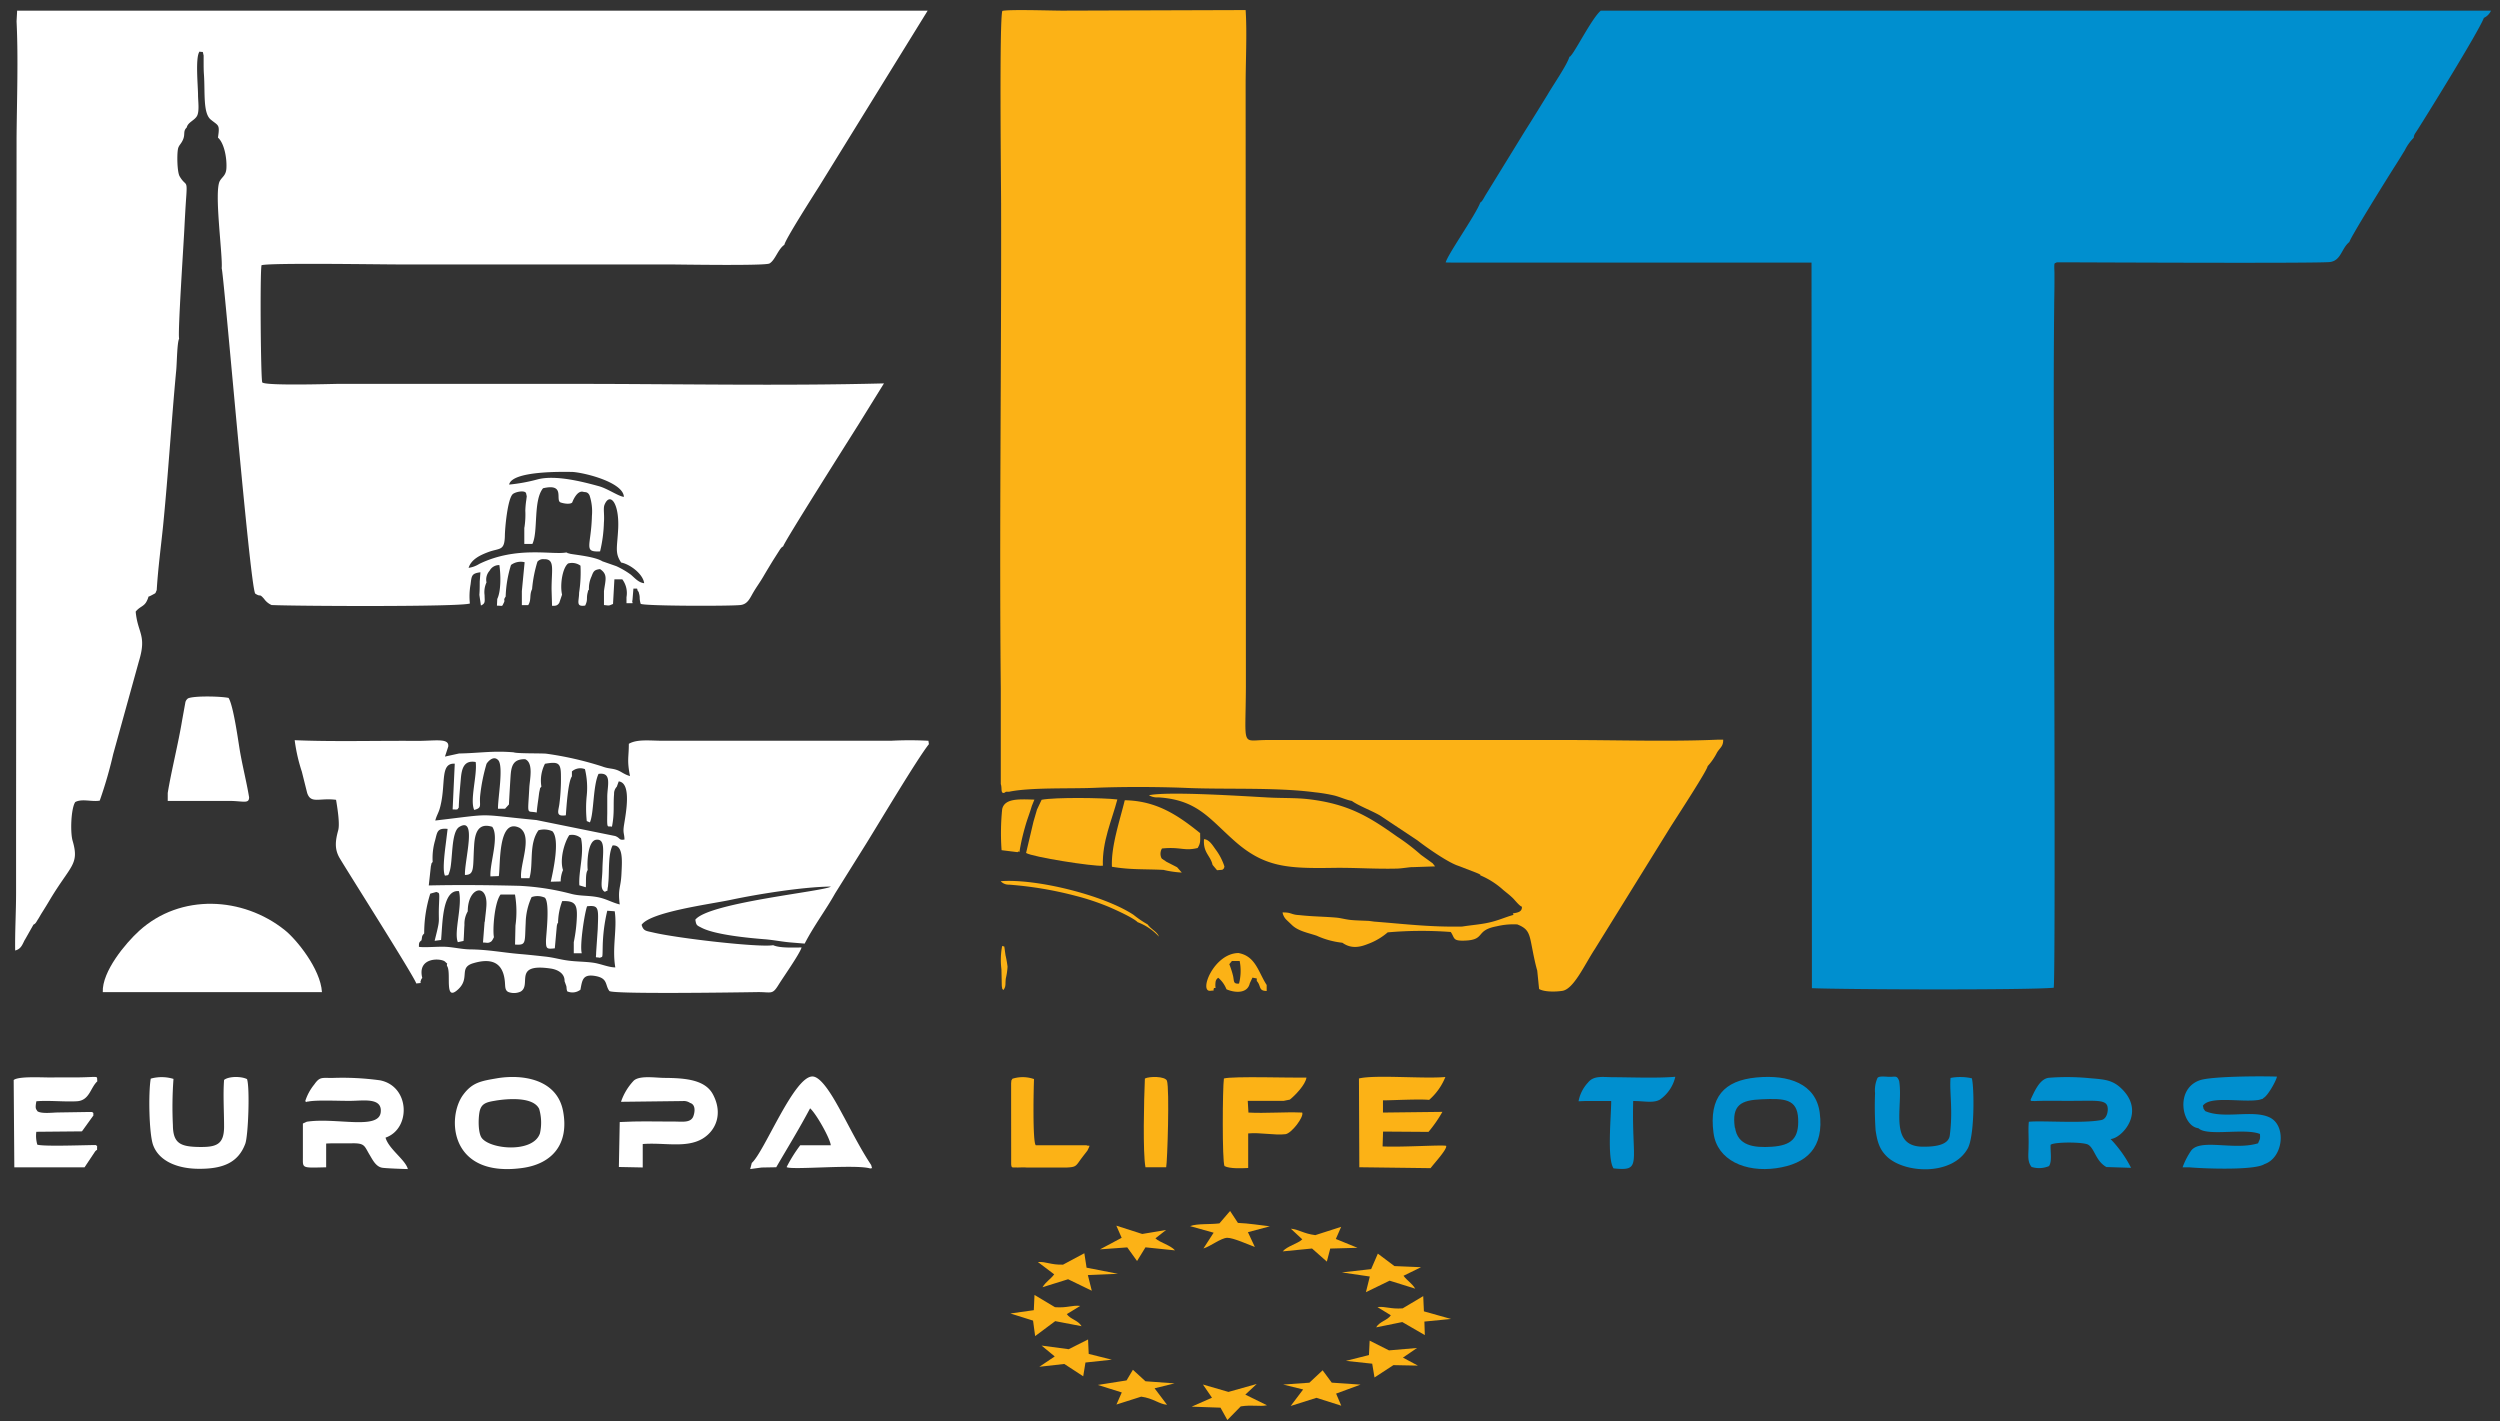
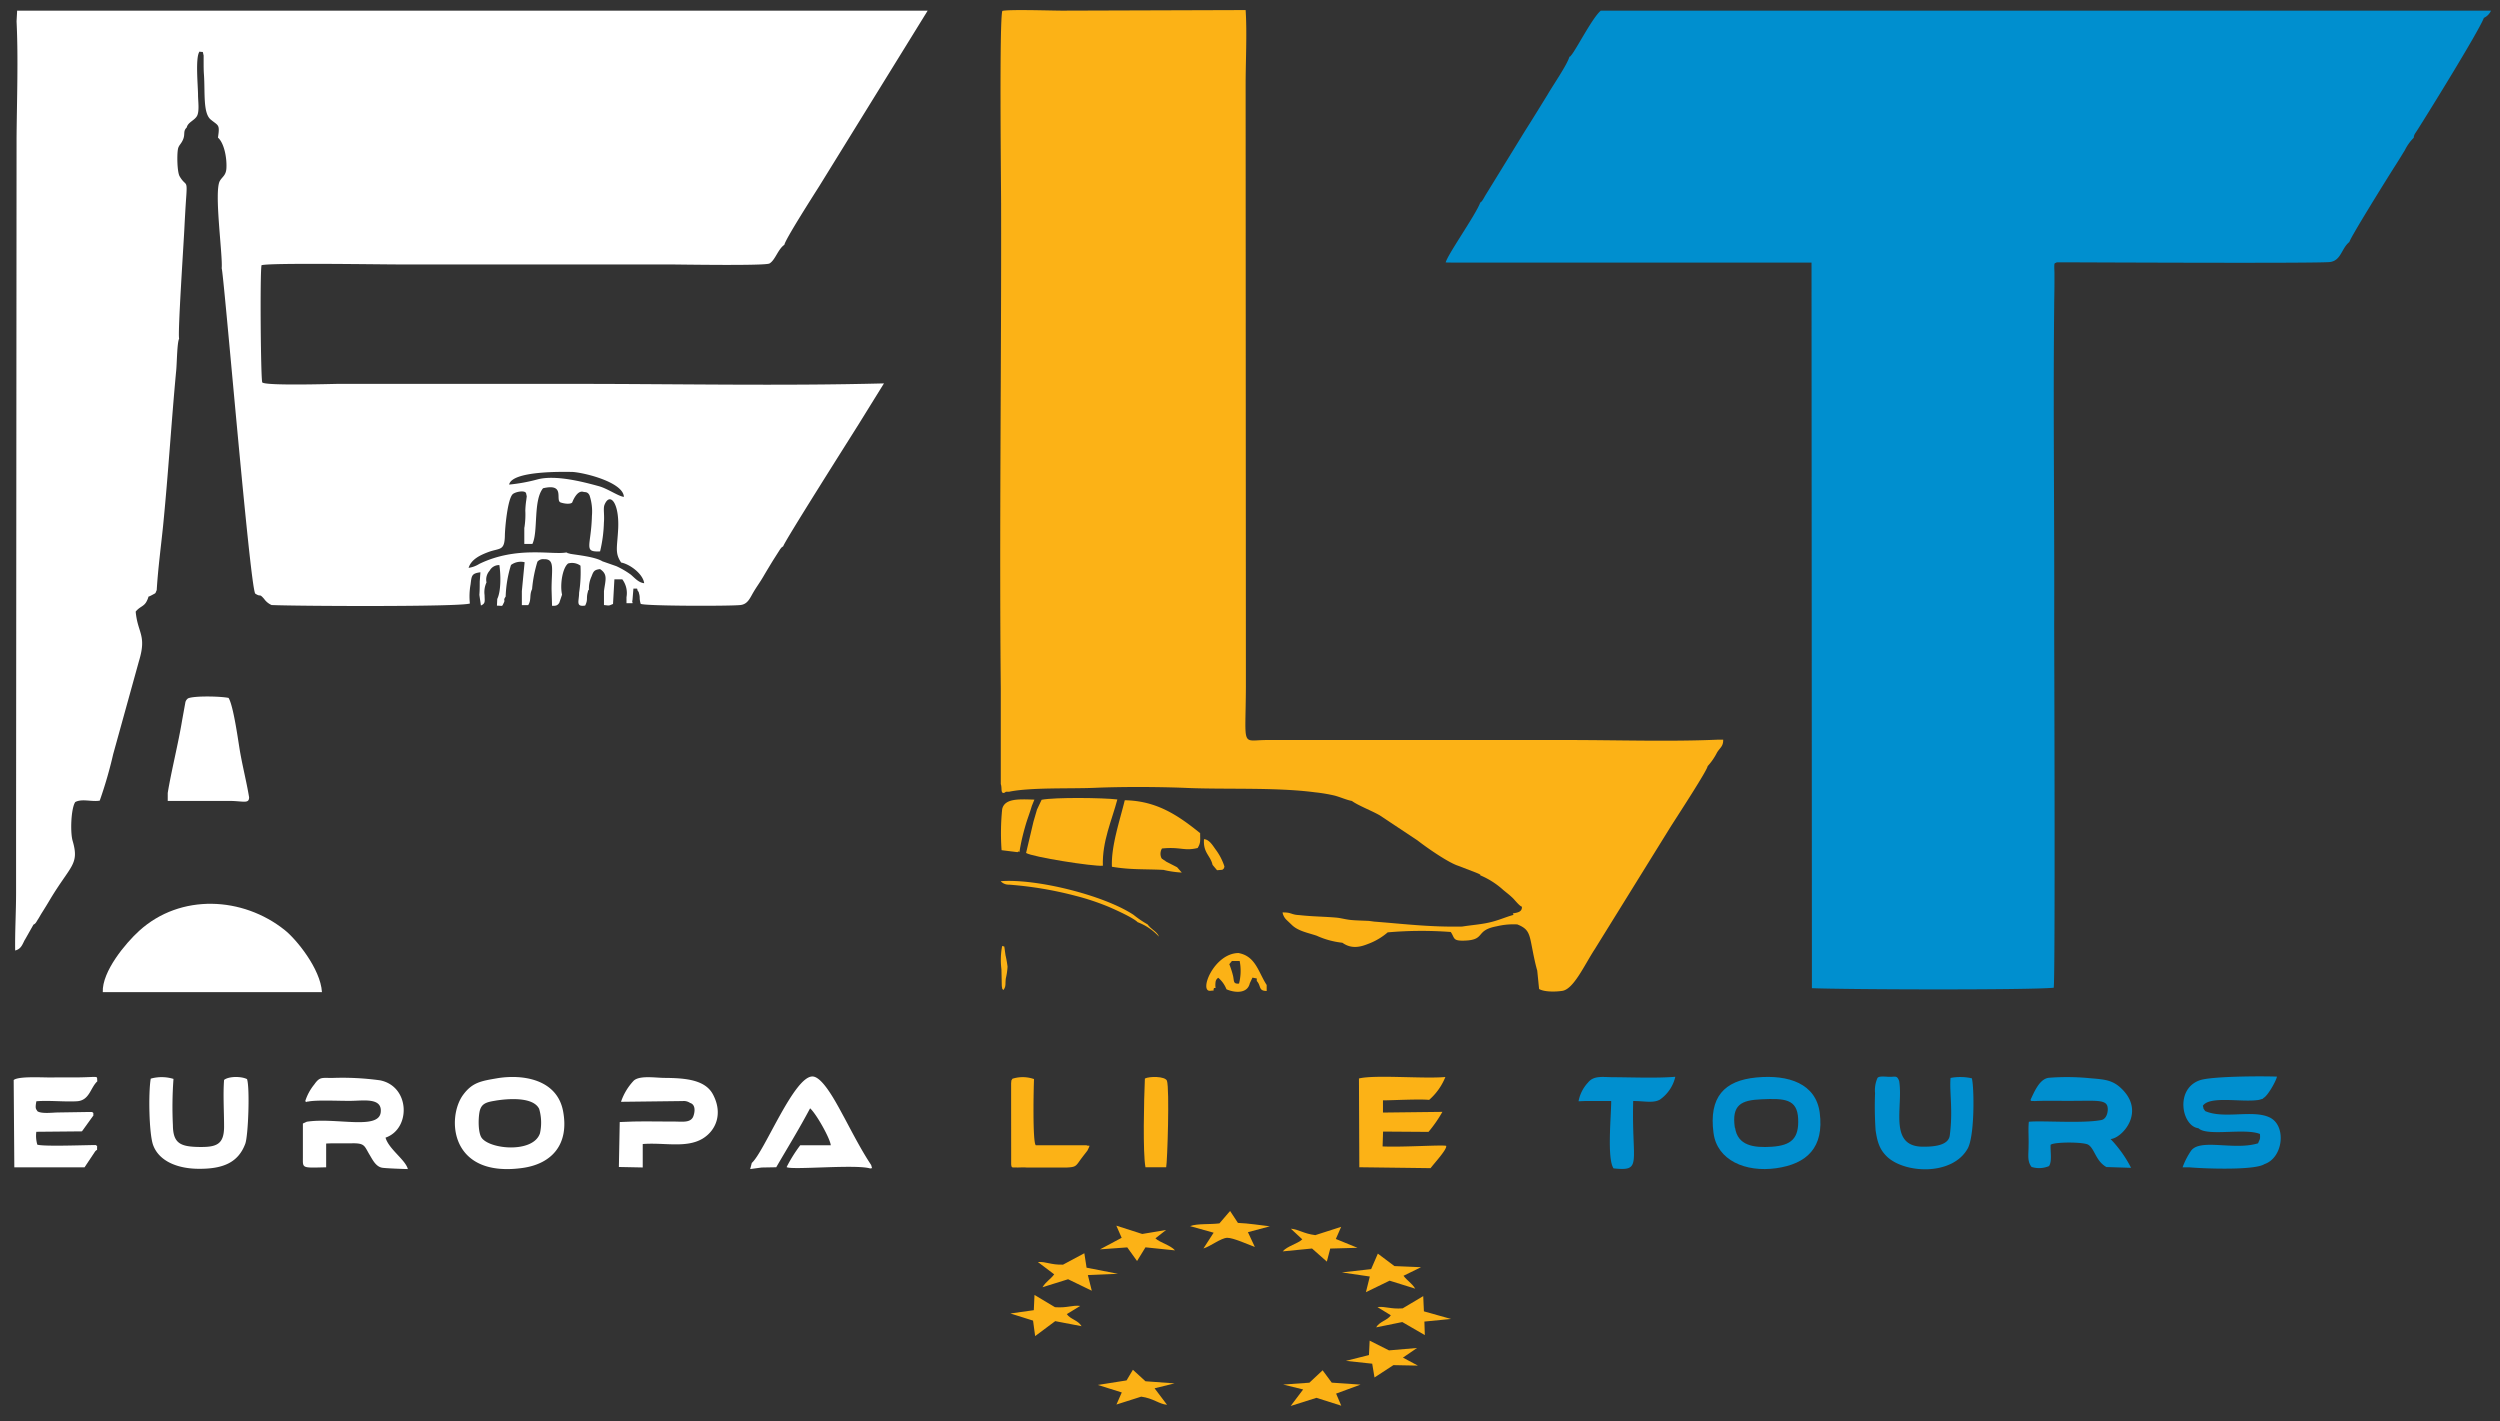
<svg xmlns="http://www.w3.org/2000/svg" id="a88d7a77-e821-4c6f-9444-38cfe876587f" data-name="Capa 1" viewBox="0 0 469.48 266.89">
  <rect x="0" y="0" width="469.48" height="266.89" fill="#333333" stroke="none" />
  <path d="M272.56,49.31l5.81,0,61.82,0,.07,132.36v3.9c6.29.26,40.25.38,45.41-.08.32-1.55.09-66.42.09-68.09.07-19.81-.21-40,0-59.76,0-1.44.05-2.88.05-4.32,0-.73,0-1.43,0-2.17-.09-2.15,0-1.57.43-1.89h1.3c2.72,0,48.14.23,50.05-.06,2.07-.3,2.11-2.57,3.61-3.76.07-.67,7.42-12.5,8.85-14.71.48-.75,1.05-1.7,1.56-2.52a8.77,8.77,0,0,1,1.67-2.34c.06-.64.23-.73.72-1.51,2.34-3.68,11.55-18.59,12.45-21A2.7,2.7,0,0,0,467.79,2l-167.17,0c-1.55,1.26-4.62,7.3-5.56,8.38-.31.36,0,.1-.34.29-.4,1.45-3,5.22-4.08,7.07-1.58,2.57-2.83,4.6-4.22,6.79L279.06,36.5c-.39.62-.69,1.35-1.08,1.53-.74,2.15-6.21,9.89-6.49,11.26Z" fill="#008fcf" fill-rule="evenodd" />
  <path d="M98.46,99.06l0,3.08,1.52,0c1.12-2.28.12-8.14,2-10.45,4.3-1,2.2,2.29,3.31,2.67.75.26,1.86.36,2.17,0,0,0,.83-2.35,2.08-2,.34.11.79-.08,1.17.66a9.61,9.61,0,0,1,.45,3.84c-.15,5.77-1.67,6.83,1.53,6.69a26,26,0,0,0,.72-5.43c.13-1.56-.18-2.68.14-3.39,1-2.33,2.76-.31,2.54,4.52-.17,3.54-.68,4.57.56,6.39,1.66.31,4.11,2.15,4.32,3.88-1.09-.1-1.85-1.08-2.55-1.64a16.11,16.11,0,0,0-2.68-1.56l-2.61-.91c-1.36-.85-4.74-1.18-6-1.4l-.4-.11s-.15,0-.18-.07-.12,0-.18-.09c-2.56.53-9.33-1.27-16.37,2.16a5.08,5.08,0,0,1-2,.74c.48-1.58,2.13-2.37,3.63-2.94,2.22-.84,3.09-.17,3.18-3,0-1.4.5-7.07,1.5-7.92.52-.44,2.32-.78,2.49-.13l.12.55s-.09.76-.1.79a17,17,0,0,0-.17,1.89,15.84,15.84,0,0,1-.17,3.2ZM4.69,176.46l1.6-2.83c.42-.16.56-.56.85-1s.48-.83.72-1.2c.52-.82,1-1.6,1.55-2.53,3.87-6.45,5.53-6.53,4.23-11-.47-1.6-.31-6.08.49-7.28,1.28-.69,3.12,0,4.6-.27a80.84,80.84,0,0,0,2.53-8.74l4.84-17.48c1.49-4.89-.25-5.2-.62-9.27.79-1,1.58-.93,2.09-2,.63-1.26-.16-.49,1-1.13.8-.43.54-.22.86-.91.25-4.06.76-7.85,1.18-11.91,1-10,1.56-19.57,2.49-29.45.13-1.43.16-5.15.54-5.86-.29-.89.89-18.44,1-21,.09-1.76.19-3.59.31-5.32.27-3.76,0-2.09-1.22-4.18-.46-.81-.52-4-.31-5.11.15-.77.63-.93,1-1.9s-.07-1.46.65-2.15c.21-1,1.48-1.31,1.94-2.19s.19-2.73.18-3.88c0-1.72-.54-7.13.28-8.18.8.19.53-.24.77.73,0,.08,0,1.06,0,1.2,0,.8,0,1.58.06,2.38.23,3.36-.2,7.24,1.27,8.45s1.74.87,1.36,3.39c1.14,1,1.69,3.71,1.59,5.72-.07,1.39-.77,1.61-1.23,2.41-1.14,1.94.58,14.12.34,16.42.36.46,5.3,59.69,6.3,61.08,1.12.75.67-.15,1.67,1A3.4,3.4,0,0,0,51,113.62c4.25.21,35.56.37,37.24-.29a12.66,12.66,0,0,1,.13-3.59c.2-1.61.17-2.06,1.85-2.27l-.13,1.75c0,.84,0,1.66-.07,2.49l.29,2c.9-.39.7-.79.69-1.94a4.33,4.33,0,0,1,.36-2.4,2.49,2.49,0,0,1,.59-2.2,2,2,0,0,1,1.83-1.05c.26,1.76.34,4.85-.4,6.36l-.06,1.26c1.18,0,.89.26,1.31-.58.28-.57-.2-.36.33-1.13a22.22,22.22,0,0,1,1-5.93,3.06,3.06,0,0,1,2.56-.52L98,111v2.64l1.19,0c.65-1,.18-1.89.73-3a24.75,24.75,0,0,1,1-5.15,1.39,1.39,0,0,1,1.22-.48c2.13-.07,1.43,1.9,1.44,5.68l.09,3.08c.66,0,1,0,1.36-.57l.52-1.53c-.42-1.85.07-5,1.13-5.85a2.7,2.7,0,0,1,2.33.41,25.07,25.07,0,0,1-.26,5.09c0,1.59-.7,2.68,1.14,2.4.55-1.12.18-1.3.47-2.44.13-.49,0-.27.24-.55a5.31,5.31,0,0,1,.49-2.49c.37-1,.53-1.23,1.59-1.37,1.53,1,1,2.09.74,4.14l0,2.61c1.11.12.83.16,1.7-.2l.26-4.63,1.48,0a4.31,4.31,0,0,1,.79,3.35l0,1.14h1.13c0-.56-.13.09,0-.66l.17-2.08c1,0,.59-.09.82.43.29.35.09,0,.25.53a3,3,0,0,1,.11.66,3.86,3.86,0,0,0,.19,1.24c.84.42,16.77.44,18.73.22,1.36-.15,1.78-1.29,2.42-2.38s1.18-1.78,1.86-2.94,1.19-2,1.8-3l1.4-2.2c.44-.51.12-.19.56-.52.13-.74,12.16-19.72,14.17-22.93L166,72c-19.4.5-39.22.08-58.67.09H63.4c-.77,0-13.61.4-14.15-.28-.28-.55-.45-20.37-.14-22,1.36-.48,22.25-.15,25.57-.15h50.88c1.71,0,18.11.29,18.94-.18,1.09-.63,1.58-2.67,2.8-3.51.15-1,5.55-9.42,6.6-11.09L174.21,2l-171,0,0,.16L3.11,4c.34,7,.06,14.76,0,21.83l-.09,131c0,3.6,0,7.2,0,10.8s-.23,7.5-.17,10.87c1.1-.3,1.32-1.05,1.8-2ZM95.61,91a32,32,0,0,0,5.43-1c3.33-.82,8.27.43,11.45,1.31,1.64.46,3.63,1.88,4.67,2-.09-2.68-7.1-4.49-9.59-4.68C105.29,88.58,96.14,88.45,95.61,91Z" fill="#fff" fill-rule="evenodd" />
-   <path d="M91,173.15l-.3,3.85c.7,0,.92.17,1.41-.11.23-.12.25-.21.38-.39l.09-.16.18-.35c-.27-1.19.05-6.43,1.24-8l2.71,0a19.07,19.07,0,0,1,.09,5.83l-.08,3.56c2.15.15,1.8-.3,2-4.05a12.13,12.13,0,0,1,1.11-4.86,3.31,3.31,0,0,1,2.49.11c1,1,.21,7.13.21,8.13,0,1.49.17,1.54,1.66,1.38l.38-4.24c.21-.81,0-.2.23-.55a12,12,0,0,1,.78-4.08c2.36-.08,2.83.6,2.75,2.92a28.64,28.64,0,0,1-.58,4.8l0,2.07,1.5,0c-.41-1.46.52-7.51,1-8.82,2.28-.24,2.14.33,2,4.3l-.3,4.38c0,1.26-.29.76.72,1,.49-.33.47.34.51-2.05a31.8,31.8,0,0,1,.86-6.79l1.4.1c.5,3.31-.53,6.81.11,10.54-1.27,0-2.68-.67-4.15-.88s-3.12-.19-4.71-.4-2.53-.55-4.27-.75c-1.54-.17-3.32-.36-4.86-.49-3.17-.27-5.79-.81-9.14-.86-1.56,0-3.06-.38-4.56-.48s-4,.17-5.19,0c0-.71,0-.85.48-1.22.16-.71,0-.77.51-1.3a24.69,24.69,0,0,1,1.14-7.47l1.15-.32c.55.27.6-.11.5,2.18-.19,4.13.36,2.26-.83,7l1.21-.16c.29-2.84.16-9.53,3.36-9.17.69,2.75-1,7.71-.21,9.58l1.07-.23c.09-1,.09-2,.17-3a4.62,4.62,0,0,1,.62-2.55c0-4.63,3.79-5.44,3.5-1-.07,1-.2,1.87-.29,2.88Zm12.43-7.57c.43-1.92,1.78-7.94.3-9.48a3.84,3.84,0,0,0-2.61-.18c-1.86,2.62-.9,6.27-1.7,9H97.87c-.33-2.52,2.27-7.88-.29-9.45-4.15-2.06-3.57,7.26-3.91,9.05l-1.57.06c-.15-2.49,1.69-7.41.34-9.31-2.69-.85-3.26,1.24-3.4,3.47-.27,4.21.15,5.56-1.73,5.57-.08-2.83,2.34-11.14-1.09-9-1.56,1-1.16,6.42-1.78,8.31-.29.89-.17.69-.88.82-.58-1.13.12-5.52.29-7.08l.21-1.7c-2-.2-1.94.62-2.35,2.15a11.83,11.83,0,0,0-.46,4.05c-.34.48-.13,0-.34.85l-.39,3.57c5.74-.13,11.22-.07,17,.07a47.14,47.14,0,0,1,9.64,1.48c1.66.46,3.17.31,4.92.62s2.72,1,4.3,1.4c-.39-3.06.21-3,.33-5.86.1-2.24.39-5.4-1.67-5.22-.83,1.6-.62,4.57-.77,6.6,0,0-.09,1.05-.09,1.06-.27,1.34.19.55-.58,1.05-1-.5-.51-2-.47-4.22.06-3.1.67-5.82-1.19-5.56-1.59.22-1.72,4.43-1.57,5.69-.45.58-.28,2.29-.36,3.23l-1.21-.36c-.18-2.69.95-5.9.31-8.85a2.53,2.53,0,0,0-2.2-.58c-.89,1.29-1.85,4.5-1.18,6.56a5.5,5.5,0,0,0-.44,2.14ZM86.15,151.69c.06-2,.23-3.56.39-5.44s.56-3.55,2.79-3.15c.32,2.49-1.13,7.12-.28,9,1.57-.42.94-.8,1.12-2.67a33.24,33.24,0,0,1,1.2-6c.39-.6,1.35-1.52,2.15-.72,1.12,1-.06,7.33,0,9.17l1.32,0,.74-.82c0-.38.24-4.35.3-5.28.13-2,.51-3.24,2.73-3.21,1.63.68.87,3.82.79,5.33-.29,5.53-.54,4.25,1.39,4.69.08-1,.21-1.83.33-2.71.05-.35.1-.89.18-1.26.21-.87,0-.42.37-.91a6.89,6.89,0,0,1,.67-4.28c2.52-.43,3-.2,3,2.32a36.73,36.73,0,0,1-.27,5.05c-.15,1.44-.88,2.61,1.19,2.31.09-1.15.39-6.32,1.14-7.31v-.93a2.39,2.39,0,0,1,2.45-.43,14.85,14.85,0,0,1,.34,4.92,22.93,22.93,0,0,0,0,4.83l.59.25c.77-1.76.57-6.91,1.62-9.11,2.57-.37,1.66,2.18,1.64,4.26,0,1,0,2.09,0,3.13-.06,3.17,0,2.31.88,2.53.51-2.54.22-4.11.4-6.14a1.87,1.87,0,0,1,.51-1.37l.36-1c2.48.27,1.32,6.11,1,8.16-.26,1.59.07,1.59.08,2.76-1.11.16-.71-.25-1.73-.66l-14.8-3c-11.83-1.14-7.57-1.25-19,.09.29-1.1.69-1.46,1-2.87,1-4.23-.11-7.95,2.66-7.81L85,152c1.2.06.82,0,1.16-.34Zm-8,33,.87-.09c-.07-.64-.36.66,0-.41a1.06,1.06,0,0,1,.28-.54c-1-4,3.6-3.73,4.29-3.05s.26.07.35.79c.91,1.17-.65,7,2.13,4.37,2.26-2.13,0-4.06,2.82-4.88,3.36-1,5.63-.22,5.93,3.58.07.84,0,1.49.62,1.82a3,3,0,0,0,2.34-.07c2.14-1.28-1.57-5.4,5.67-4.32,1.33.2,2.63.95,2.57,2.37l.33.91c.09.4,0,.53.18,1a2.44,2.44,0,0,0,2.47-.31c.34-1.78.4-3,2.82-2.57s1.77,1.76,2.63,2.82c.73.6,23.34.27,27.68.2,2.74-.05,2.87.6,4.08-1.38,1-1.6,3.94-5.76,4.32-7-1.63,0-4.05.14-5.34-.43-2.62.46-17.84-1.28-22.51-2.38-1.32-.31-1.86-.25-2.19-1.45,1.66-2.42,12.83-3.86,16.75-4.69,5-1.06,13.59-2.45,18.8-2.49-1.15.89-22.95,3-25.46,6.22.17,1.1.28,1.05,1.16,1.51,2.56,1.33,8.82,1.92,11.83,2.16,1.79.14,3.26.47,5,.61l2.54.21c1.75-3.39,4-6.35,5.71-9.42l5.92-9.47c2.32-3.74,9.63-16,11.7-18.56l-.09-.64a66.45,66.45,0,0,0-7.05,0h-7.2c-4.72,0-9.44,0-14.16,0H124.6c-2.53,0-4.91-.35-6.51.57,0,2.61-.38,3,.22,6.06-1.18-.33-1.61-.86-2.54-1.17s-1.51-.19-2.72-.65a62,62,0,0,0-10.52-2.39c-1.25-.09-5.45,0-6.08-.25-3.94-.33-6.53.16-10.25.22l-2.64.58.62-1.89c.19-1.71-2.59-1-6.38-1.06-7.22-.05-15.49.18-22.46-.13a31.18,31.18,0,0,0,1.34,5.9l1,4c.7,2.12,2.27.89,5.43,1.3.22,1.34.75,4.49.4,5.73-.55,2-.72,3.58.32,5.29C65.68,164.32,77.73,183.3,78.16,184.66Z" fill="#fff" fill-rule="evenodd" />
  <path d="M60.46,186.31c-.27-4.38-4.82-9.94-7-11.66-7.85-6.27-19.55-6.91-27.32.15-2.53,2.3-7,7.62-6.84,11.52Z" fill="#fff" fill-rule="evenodd" />
  <path d="M31.5,148.91l0,1.5,12,0c2.34.08,3.27.51,3.28-.68-.47-2.9-1.33-6.19-1.81-9.21-.33-2.07-1.19-8.12-2.05-9.46-1.49-.31-6.4-.42-7.59.08a1.27,1.27,0,0,0-.51.71l-.63,3.48C33.49,139.59,32.14,144.94,31.5,148.91Z" fill="#fff" fill-rule="evenodd" />
  <path d="M93,206.7c2.41-.4,7.13-.76,8.25,1.54a9.21,9.21,0,0,1,.15,4.59c-1.3,3.81-9.58,3-11,.77-.61-1-.59-3.4-.37-4.69.29-1.65,1.22-1.93,3-2.21Zm.3-4.2c-3,.51-4.62.79-6.32,3.09-3.1,4.19-2.59,15.62,11.1,13.75,5.62-.77,8.85-4.5,7.65-10.73C104.57,202.66,98.15,201.68,93.29,202.5Z" fill="#fff" fill-rule="evenodd" />
  <path d="M57.9,206.86c1.6-.33,5.93-.1,7.9-.13,2.36,0,6-.69,5.7,2.13-.36,3.41-8.4.95-13.89,1.79l-.73.34c0,2.1,0,4.22,0,6.33s-.26,2,4.37,1.89v-4.46c1.69-.1,3.42,0,5.06-.05,2.14,0,2.12.48,3,2,.56.88,1.19,2.38,2.46,2.59.69.12,4.06.24,4.82.25-.43-1.73-3.59-3.75-4.19-5.9,4.78-1.65,4.62-9.61-1-10.76a51.64,51.64,0,0,0-9-.45c-2,0-2.36-.23-3.38,1.22a9.52,9.52,0,0,0-1.7,3.14C57.71,207.11,57.3,206.88,57.9,206.86Z" fill="#fff" fill-rule="evenodd" />
  <path d="M2.57,202.82l.12,16.39,13.19,0,2-3c.27-.27.13-.15.35-.26,0-1.23.08-.53-.22-.92-2,0-9.71.31-11-.07a5.91,5.91,0,0,1-.19-2.42l8.57-.08,2.16-3c-.1-.68.16-.26-.24-.63l-1.2,0-5.06.08c-1.12,0-3.15.3-4-.21-.31-.49-.48-.48-.22-1.89,2.34-.2,5.17.13,7.58,0s2.53-2.51,3.87-3.75c-.17-1.14.62-.78-3.89-.73-1.36,0-2.72,0-4.08,0C8.68,202.42,3.59,202,2.57,202.82Z" fill="#fff" fill-rule="evenodd" />
  <path d="M141.18,218.39l-.3,1.15,2.15-.29,2.74-.05c2-3.45,4.29-7.16,6.36-11.07,1.22,1.1,3.81,5.78,3.88,6.94l-5.73,0a27.2,27.2,0,0,0-2.56,4.1c.84.61,13.24-.59,15.76.28.24-.37.46.58.12-.67-1.76-2.63-3.5-6-5-8.81-1.23-2.23-3.91-7.6-5.92-7.81C149.2,201.84,143.55,216.31,141.18,218.39Z" fill="#fff" fill-rule="evenodd" />
  <path d="M129.59,207.12c1.32.39.75,2.33.51,2.73-.57,1-2,.78-3.34.77-2.67,0-5.35-.06-8,0l-2.38.09-.16,8.44,4.48.09v-4.4c3.92-.33,8.13.83,11.22-1,2.54-1.52,3.86-4.7,2-8.26-1.44-2.81-5.16-3.13-9.09-3.16-1.65,0-4.62-.51-5.79.49a10.8,10.8,0,0,0-2.42,4l11.59-.14A2.1,2.1,0,0,1,129.59,207.12Z" fill="#fff" fill-rule="evenodd" />
  <path d="M42.08,202.8c-.21,2.66,0,6,0,8.75,0,3.41-1.44,3.91-4.82,3.84s-4.76-.69-4.79-4.08a71.55,71.55,0,0,1,.11-8.7,7.61,7.61,0,0,0-4.27-.05c-.46,2.61-.33,10.32.44,12.46,1.12,3.09,4.7,4.5,8.76,4.47,4.48,0,7.25-1.23,8.55-4.7.57-1.54.88-10.57.33-12.14C45.36,202.11,43,202.08,42.08,202.8Z" fill="#fff" fill-rule="evenodd" />
  <path d="M354.54,202.21c-1-.07-1.87-.11-2,.31a5.72,5.72,0,0,0-.42,2.78,66.2,66.2,0,0,0,.1,6.93c.34,2.4.83,3.71,2.17,5,3.31,3.14,12.23,3.61,15.12-1.53,1.35-2.41,1.23-11.52.79-13.2a9.76,9.76,0,0,0-4-.07c-.23,2.57.48,6.11-.15,10.81-.23,1.69-2.46,2.11-4.91,2.1-6.72.08-3.79-7.51-4.59-12.32C356.22,201.81,355.86,202.3,354.54,202.21Z" fill="#008fcf" fill-rule="evenodd" />
-   <path d="M266.84,160.53a38.64,38.64,0,0,0-4.5-3.44c-5.22-3.71-9.12-6.11-16.54-7-2.58-.3-5.09-.18-7.69-.33-5-.27-18.74-1.18-22.35-.42a3,3,0,0,0,1.76.4c7.23.45,9.51,3.9,14.11,8,5.68,5.12,10,5.38,18.73,5.24,4.15-.06,7.65.23,11.76.14,1.11,0,2.69-.32,3.25-.28l4.13-.14-.47-.59Z" fill="#fcb216" fill-rule="evenodd" />
  <path d="M382.12,206.77c2.57-.11,5.33,0,7.92-.05,3.29,0,5.15-.17,5.64.83.33.67.12,2.54-1.05,2.78-3.44.69-11.33.07-13.63.33-.15,1.39,0,3.05-.05,4.48,0,1.76-.29,2.91.56,4a4.72,4.72,0,0,0,3.28-.16c.61-.92.22-2.73.3-4,.71-.56,6.24-.55,7.08,0,1.19.75,1.4,3.06,3.39,4.18l4.64.15a22.81,22.81,0,0,0-3.85-5.41c2.13-.12,6.83-5.21,1.79-9.71-1.66-1.48-3.28-1.5-5.87-1.73a44,44,0,0,0-7.53-.06c-1.76.22-2.72,2.67-3.42,4.12C381.63,206.79,380.72,206.72,382.12,206.77Z" fill="#008fcf" fill-rule="evenodd" />
  <path d="M325.79,211.78c-.64-4.35,1.24-5.18,5-5.34,4.37-.2,6.72-.06,6.89,3.66s-1.31,5-4.95,5.25c-3.39.23-6.41-.2-6.9-3.57Zm-4,1c.66,5.1,6,7.42,11.78,6.6s9-3.9,8.16-10.42c-.72-5.43-5.78-7.2-11.89-6.62S320.91,206.07,321.78,212.74Z" fill="#008fcf" fill-rule="evenodd" />
-   <path d="M242.22,206.5c.95-.75,2.94-2.79,3.12-4.13-2.69.06-13.83-.3-15.5.16-.26,1.83-.34,15.52.11,16.45,1,.53,3.25.41,4.45.36l0-6.49c2.21-.22,5,.39,7,.14,1.16-.15,3.53-3.3,3.14-4.06-3.38-.15-6.87.18-10.09,0l-.13-2.2h6.75Z" fill="#fcb216" fill-rule="evenodd" />
  <path d="M268.65,219.37c.76-1,3.14-3.56,2.93-4.19-.69-.22-8.3.29-11.94.11l.09-2.79,8.53.06a24.7,24.7,0,0,0,2.61-3.76l-11.16.13,0-2.29c1.6,0,6.82-.28,8.67-.09a11.29,11.29,0,0,0,3.05-4.3c-3.86.38-13.25-.46-16.23.28l.07,16.67Z" fill="#fcb216" fill-rule="evenodd" />
  <path d="M215,202.54c-.18,4.07-.4,14,.11,16.66H219c.22-1.05.66-14.77.14-16.25C218.79,202.08,215.79,202.11,215,202.54Z" fill="#fcb216" fill-rule="evenodd" />
  <path d="M218.49,163.36a19.48,19.48,0,0,0,3.44.5l-.88-1-2.1-1.08c-.36-.33-.17-.11-.43-.3-.45-.35-.12,0-.4-.32a1.91,1.91,0,0,1,.09-1.82c3.55-.35,4.1.53,6.7-.09.61-1,.46-1.41.47-2.79-4.19-3.38-8.2-6.08-14.16-6.18-.9,3.74-2.58,8.58-2.41,12.49C212.31,163.37,215,163.18,218.49,163.36Z" fill="#fcb216" fill-rule="evenodd" />
  <path d="M194.08,154.29l-1.39,5.89c1.17.75,12.5,2.55,14.42,2.4-.15-4.59,1.69-8.52,2.72-12.45-2.67-.32-11.69-.43-14.22.06l-.87,1.84Z" fill="#fcb216" fill-rule="evenodd" />
  <path d="M274.59,174c-6.16.11-10.71-.48-16.54-.93l-.95-.13c-1.07-.06-2.29-.07-3.36-.17s-1.91-.38-2.92-.46c-2.28-.19-4.56-.2-6.8-.46-1.61-.07-1.46-.54-3.17-.5a2.63,2.63,0,0,0,.71,1.36l1.05,1c1.18,1.14,3,1.46,4.63,2a15.66,15.66,0,0,0,4.85,1.33c1.48,1.06,3,.95,4.72.26a12.14,12.14,0,0,0,3.79-2.21,72.93,72.93,0,0,1,11.84-.07c.79,1.13.29,1.71,2.64,1.62,4-.15,1.84-1.92,6-2.69a13.27,13.27,0,0,1,3.86-.35c1.84.73,2.19,1.47,2.59,3.43.28,1.4.69,3.7,1.15,5.23l.35,3.47c1,.57,3.05.54,4.34.35,2.15-.3,4.18-4.88,6.12-7.84l14.14-22.82c1-1.6,7-10.76,7.05-11.54a11.46,11.46,0,0,0,1.77-2.57c.54-.89,1.19-1.15,1.15-2.41l-.91,0c-9.07.4-19,.07-28.13.07l-56.64,0c-4.91,0-4,1.73-3.95-10.08l-.05-113c0-4.35.28-9.73,0-14L199.48,2c-1.95,0-10-.27-11.25.05-.58,1.72-.24,31.6-.23,36.2.07,30.11-.35,61-.06,91v18c.28.7-.09,1.79.63,1.65l.36-.22.58,0c4-.83,11.43-.54,16-.73,5.14-.22,11.75-.2,16.89,0,7.52.35,17-.14,24.47.83a30.4,30.4,0,0,1,3.78.63c1.08.29,2.26.83,3.22,1,1.13.84,3.83,1.88,5.26,2.72l7.06,4.69c1.82,1.42,5.79,4.17,7.63,4.76l3.38,1.3.47.2c.51.29.26.06.32.3a15.17,15.17,0,0,1,4.32,2.76c.69.57,1.16.91,1.81,1.54.3.29,1.29,1.54,1.68,1.58.07,1-.8,1.12-1.7,1.27l.13.28c-1.56.42-2.7,1-4.49,1.41C278.15,173.6,276.25,173.73,274.59,174Z" fill="#fcb216" fill-rule="evenodd" />
  <path d="M425.25,218.61c3.55-1.21,4.16-7.21,1-8.75s-8.59.35-12.14-1.21c-.48-.77-.18-.08-.43-1,1.3-1.88,7.07-.65,10.23-1.06a2.44,2.44,0,0,0,.62-.13c.73-.22.29-.07.56-.28.75-.39,2.27-3,2.51-4-2.86-.11-12.31-.08-14.51.69-4.7,1.65-3.36,8.63-.25,9,1.66,1.59,8.68-.08,11.56,1.08.07,1.12,0,.83-.35,1.75-4.49,1.41-10.94-1-12.62,1.45a13.86,13.86,0,0,0-1.56,3.07h1.33C413.87,219.46,423.42,219.82,425.25,218.61Z" fill="#008fcf" fill-rule="evenodd" />
  <path d="M189.89,218.63c.07.8.2.57,1.16.62.45,0,1.19-.05,1.69,0h7.62c1.54-.08,1.66-.21,2.4-1.27.45-.64,1-1.32,1.45-1.91.69-1.41.32-.7-.17-1h-9.52c-.64-.45-.41-11-.34-12.43a6.41,6.41,0,0,0-4.06-.06c-.31.59-.14.07-.24.83,0,.22,0,.7,0,1,0,.72,0,1.44,0,2.16Z" fill="#fcb216" fill-rule="evenodd" />
  <path d="M314.61,202.21c-3.4.29-8.2.1-11.69.08-1.91,0-3.61-.37-4.7,1a7,7,0,0,0-1.78,3.52l1.2-.05h4.93c0,2.88-.81,10.8.44,12.65,5.49.58,3.38-.87,3.69-12.65,2.1,0,3.74.44,5-.25A7.18,7.18,0,0,0,314.61,202.21Z" fill="#008fcf" fill-rule="evenodd" />
  <path d="M226,234.45c1.28-.37,3.33-2,4.48-2s3.85,1.24,5.17,1.72l-1.3-2.78,4.12-1.1c-2-.23-3.94-.55-6-.64L231,227.41l-2,2.33c-1.72.23-4.21,0-5.51.52l4.42,1.23Z" fill="#fcb216" fill-rule="evenodd" />
  <path d="M213.64,173.18a10.4,10.4,0,0,1,4,2.71c-.34-.95-1.46-1.34-2.12-2.29a19.39,19.39,0,0,1-2.66-1.81c-5.64-3.71-18.29-6.82-24.94-6.31a2,2,0,0,0,1.55.65,69.23,69.23,0,0,1,12.52,2.1,45.32,45.32,0,0,1,6.34,2.12C209.55,170.88,212.84,172.36,213.64,173.18Z" fill="#fcb216" fill-rule="evenodd" />
  <path d="M231.35,180.47h1.45a9.6,9.6,0,0,1-.12,4.24c-1.13.09-.9-.44-1.12-1.44a16.27,16.27,0,0,0-.71-2.21c.07-.06.44-.53.5-.59Zm4.66,3.28,0,.47c.87.94.26,1.86,1.86,1.88l0-1.13c-1.57-2.4-2.05-5.42-5.31-6-4.64.07-7.5,7.38-5.24,7.09.95-.11.39.17.66-.52h.29a4.44,4.44,0,0,1,0-1.09,1.08,1.08,0,0,1,.51-.83,5.4,5.4,0,0,1,1.54,2.16c1.57.69,3.94.85,4.38-1.12l.5-1.07Z" fill="#fcb216" fill-rule="evenodd" />
  <path d="M193.77,151.35l.48-1.19c-2.73-.07-5.6-.31-6.05,1.8a44.64,44.64,0,0,0-.11,7.7l3,.37c.5-.47.25.64.45-.63a40.05,40.05,0,0,1,.93-4C192.91,153.79,193.36,152.77,193.77,151.35Z" fill="#fcb216" fill-rule="evenodd" />
  <path d="M227.71,162.42l.84,1,1-.08c.37-.34.28-.18.39-.62a10.89,10.89,0,0,0-1.61-3.13c-.56-.76-1.22-1.95-2.23-2C225.92,160.18,227.31,160.63,227.71,162.42Z" fill="#fcb216" fill-rule="evenodd" />
  <path d="M188.2,177.63a13.94,13.94,0,0,0-.14,4.39l.07,3.13c.13.88.1.47.31.77.54-.77.3-1.12.45-2.2a12.37,12.37,0,0,0,.32-2.19,20.29,20.29,0,0,0-.38-2.14C188.49,177.09,188.74,177.94,188.2,177.63Z" fill="#fcb216" fill-rule="evenodd" />
  <path d="M203.11,249.05c-.65-1.13-2.1-1.29-2.77-2.27l2.52-1.54c-1.53-.18-2.4.41-4.74.24l-3.85-2.3-.13,2.86-4.4.62L194,248l.39,2.91,3.77-2.81Z" fill="#fcb216" fill-rule="evenodd" />
  <path d="M195.77,241.73c.69-1.1,1.49-1.47,2.2-2.42L194.91,237c1.54-.12,2.39.56,4.72.49l4-2.14.42,2.71,5.9,1.15-5.66.24.74,2.94-4.45-2.16Z" fill="#fcb216" fill-rule="evenodd" />
  <path d="M220.66,234.81c-.87-1-2.83-1.44-3.68-2.26l2-1.57-4.48.75-4.86-1.56,1,2.28-4.07,2.17,5.12-.37,1.84,2.56,1.58-2.57Z" fill="#fcb216" fill-rule="evenodd" />
  <path d="M220.57,259.79l-3.75.92,2.34,3.1c-1.53-.14-2.53-1.21-4.85-1.53l-4.65,1.48,1-2.27-4.49-1.41,5.39-.85,1.19-2,2.36,2.16Z" fill="#fcb216" fill-rule="evenodd" />
-   <path d="M236,259.9l-2.14,2,4.07,2c-1.52.3-2.62-.14-4.93.21l-2.51,2.56-1.29-2.32-5.42-.19,3.82-1.68L225.9,260l4.79,1.39Z" fill="#fcb216" fill-rule="evenodd" />
-   <polygon points="195.6 252.69 198.07 254.73 195.18 256.67 199.87 256.14 203.42 258.46 203.84 255.87 208.79 255.34 204.45 254.25 204.33 251.54 200.69 253.37 195.6 252.69" fill="#fcb216" fill-rule="evenodd" />
  <path d="M258.43,249.27c.65-1.13,2.1-1.29,2.76-2.27l-2.52-1.54c1.54-.18,2.41.41,4.74.24l3.86-2.3.13,2.86,5.09,1.43-5,.49.08,2.54-4.23-2.45Z" fill="#fcb216" fill-rule="evenodd" />
  <path d="M265.77,242c-.69-1.1-1.5-1.47-2.2-2.42l3.29-1.61-5-.21-3.11-2.34-1.26,2.91-5.5.62,5.25.77-.73,2.94,4.45-2.16Z" fill="#fcb216" fill-rule="evenodd" />
  <path d="M240.88,235c.87-1,2.82-1.44,3.68-2.26l-2.15-2c1.54.14,2.27.9,4.59,1.21l4.86-1.56-1,2.28,4.07,1.66-5.12.14-.64,2.45-2.78-2.46Z" fill="#fcb216" fill-rule="evenodd" />
  <polygon points="240.97 260.01 244.72 260.93 242.38 264.03 247.22 262.5 251.88 263.98 250.91 261.71 255.5 260.02 250.09 259.65 248.38 257.33 245.89 259.66 240.97 260.01" fill="#fcb216" fill-rule="evenodd" />
  <polygon points="266.11 253.14 263.46 254.95 266.27 256.45 261.67 256.36 258.12 258.68 257.69 256.09 252.75 255.56 257.08 254.47 257.21 251.76 260.84 253.59 266.11 253.14" fill="#fcb216" fill-rule="evenodd" />
</svg>